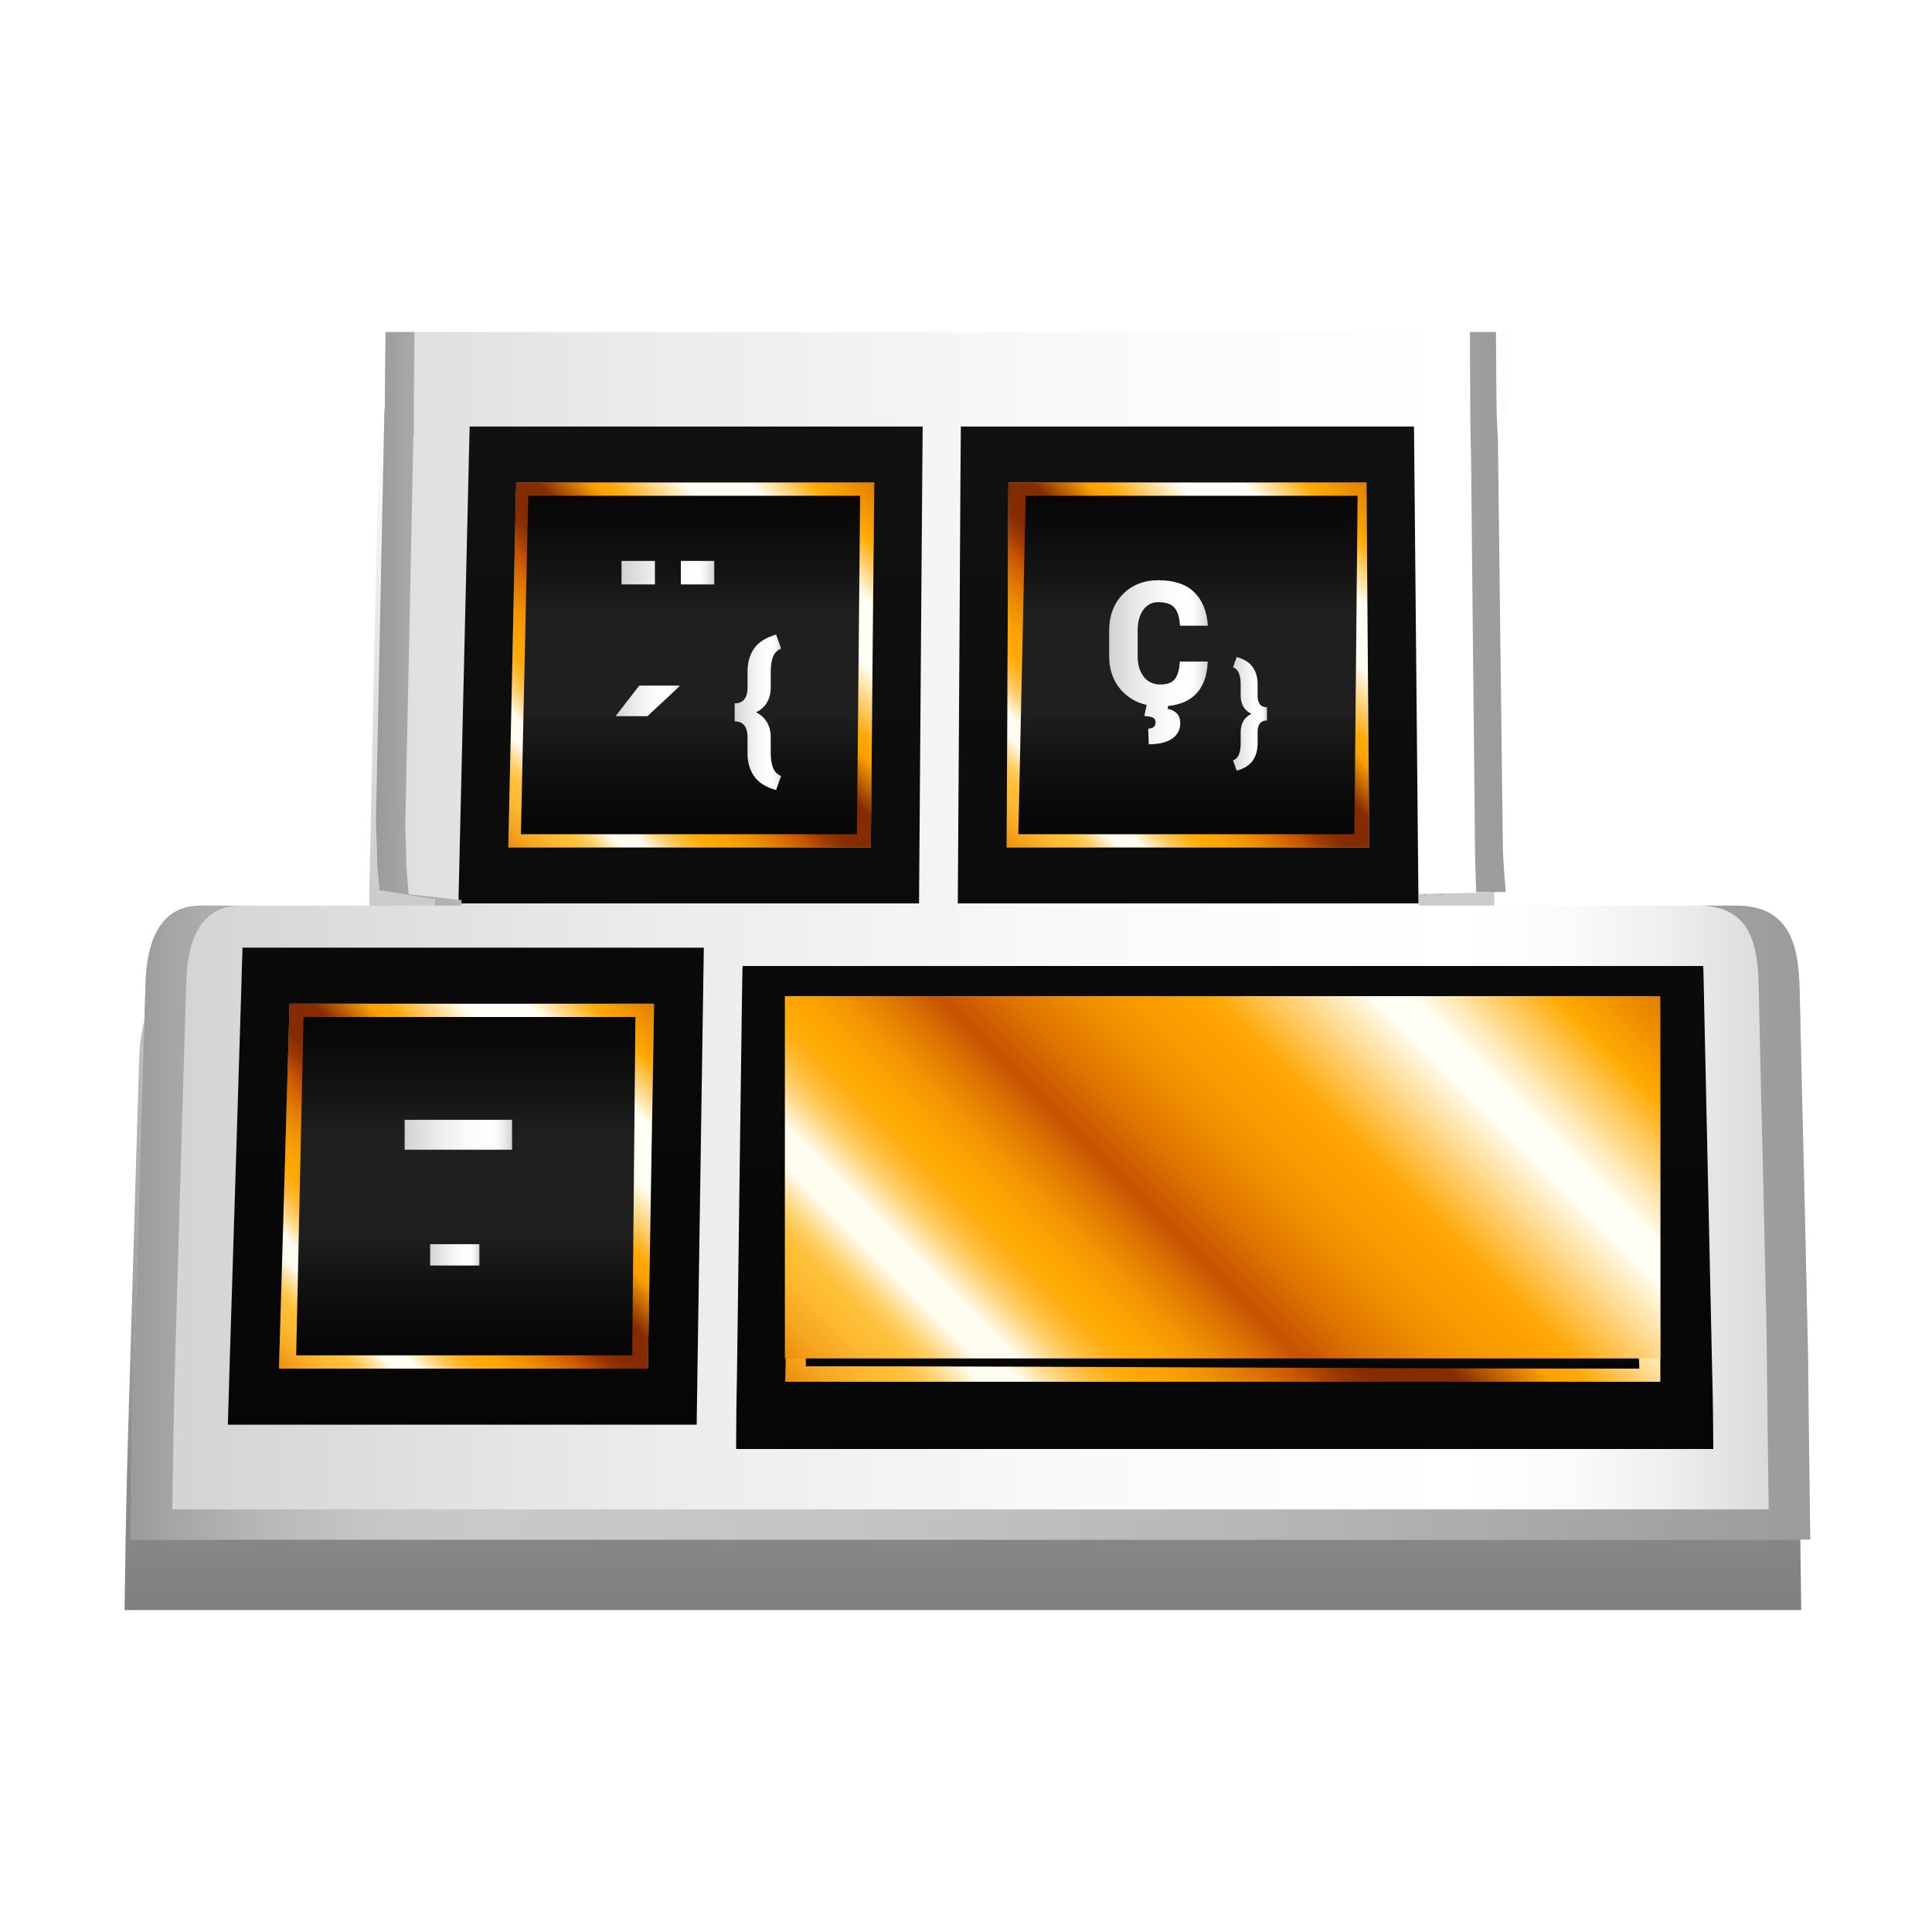
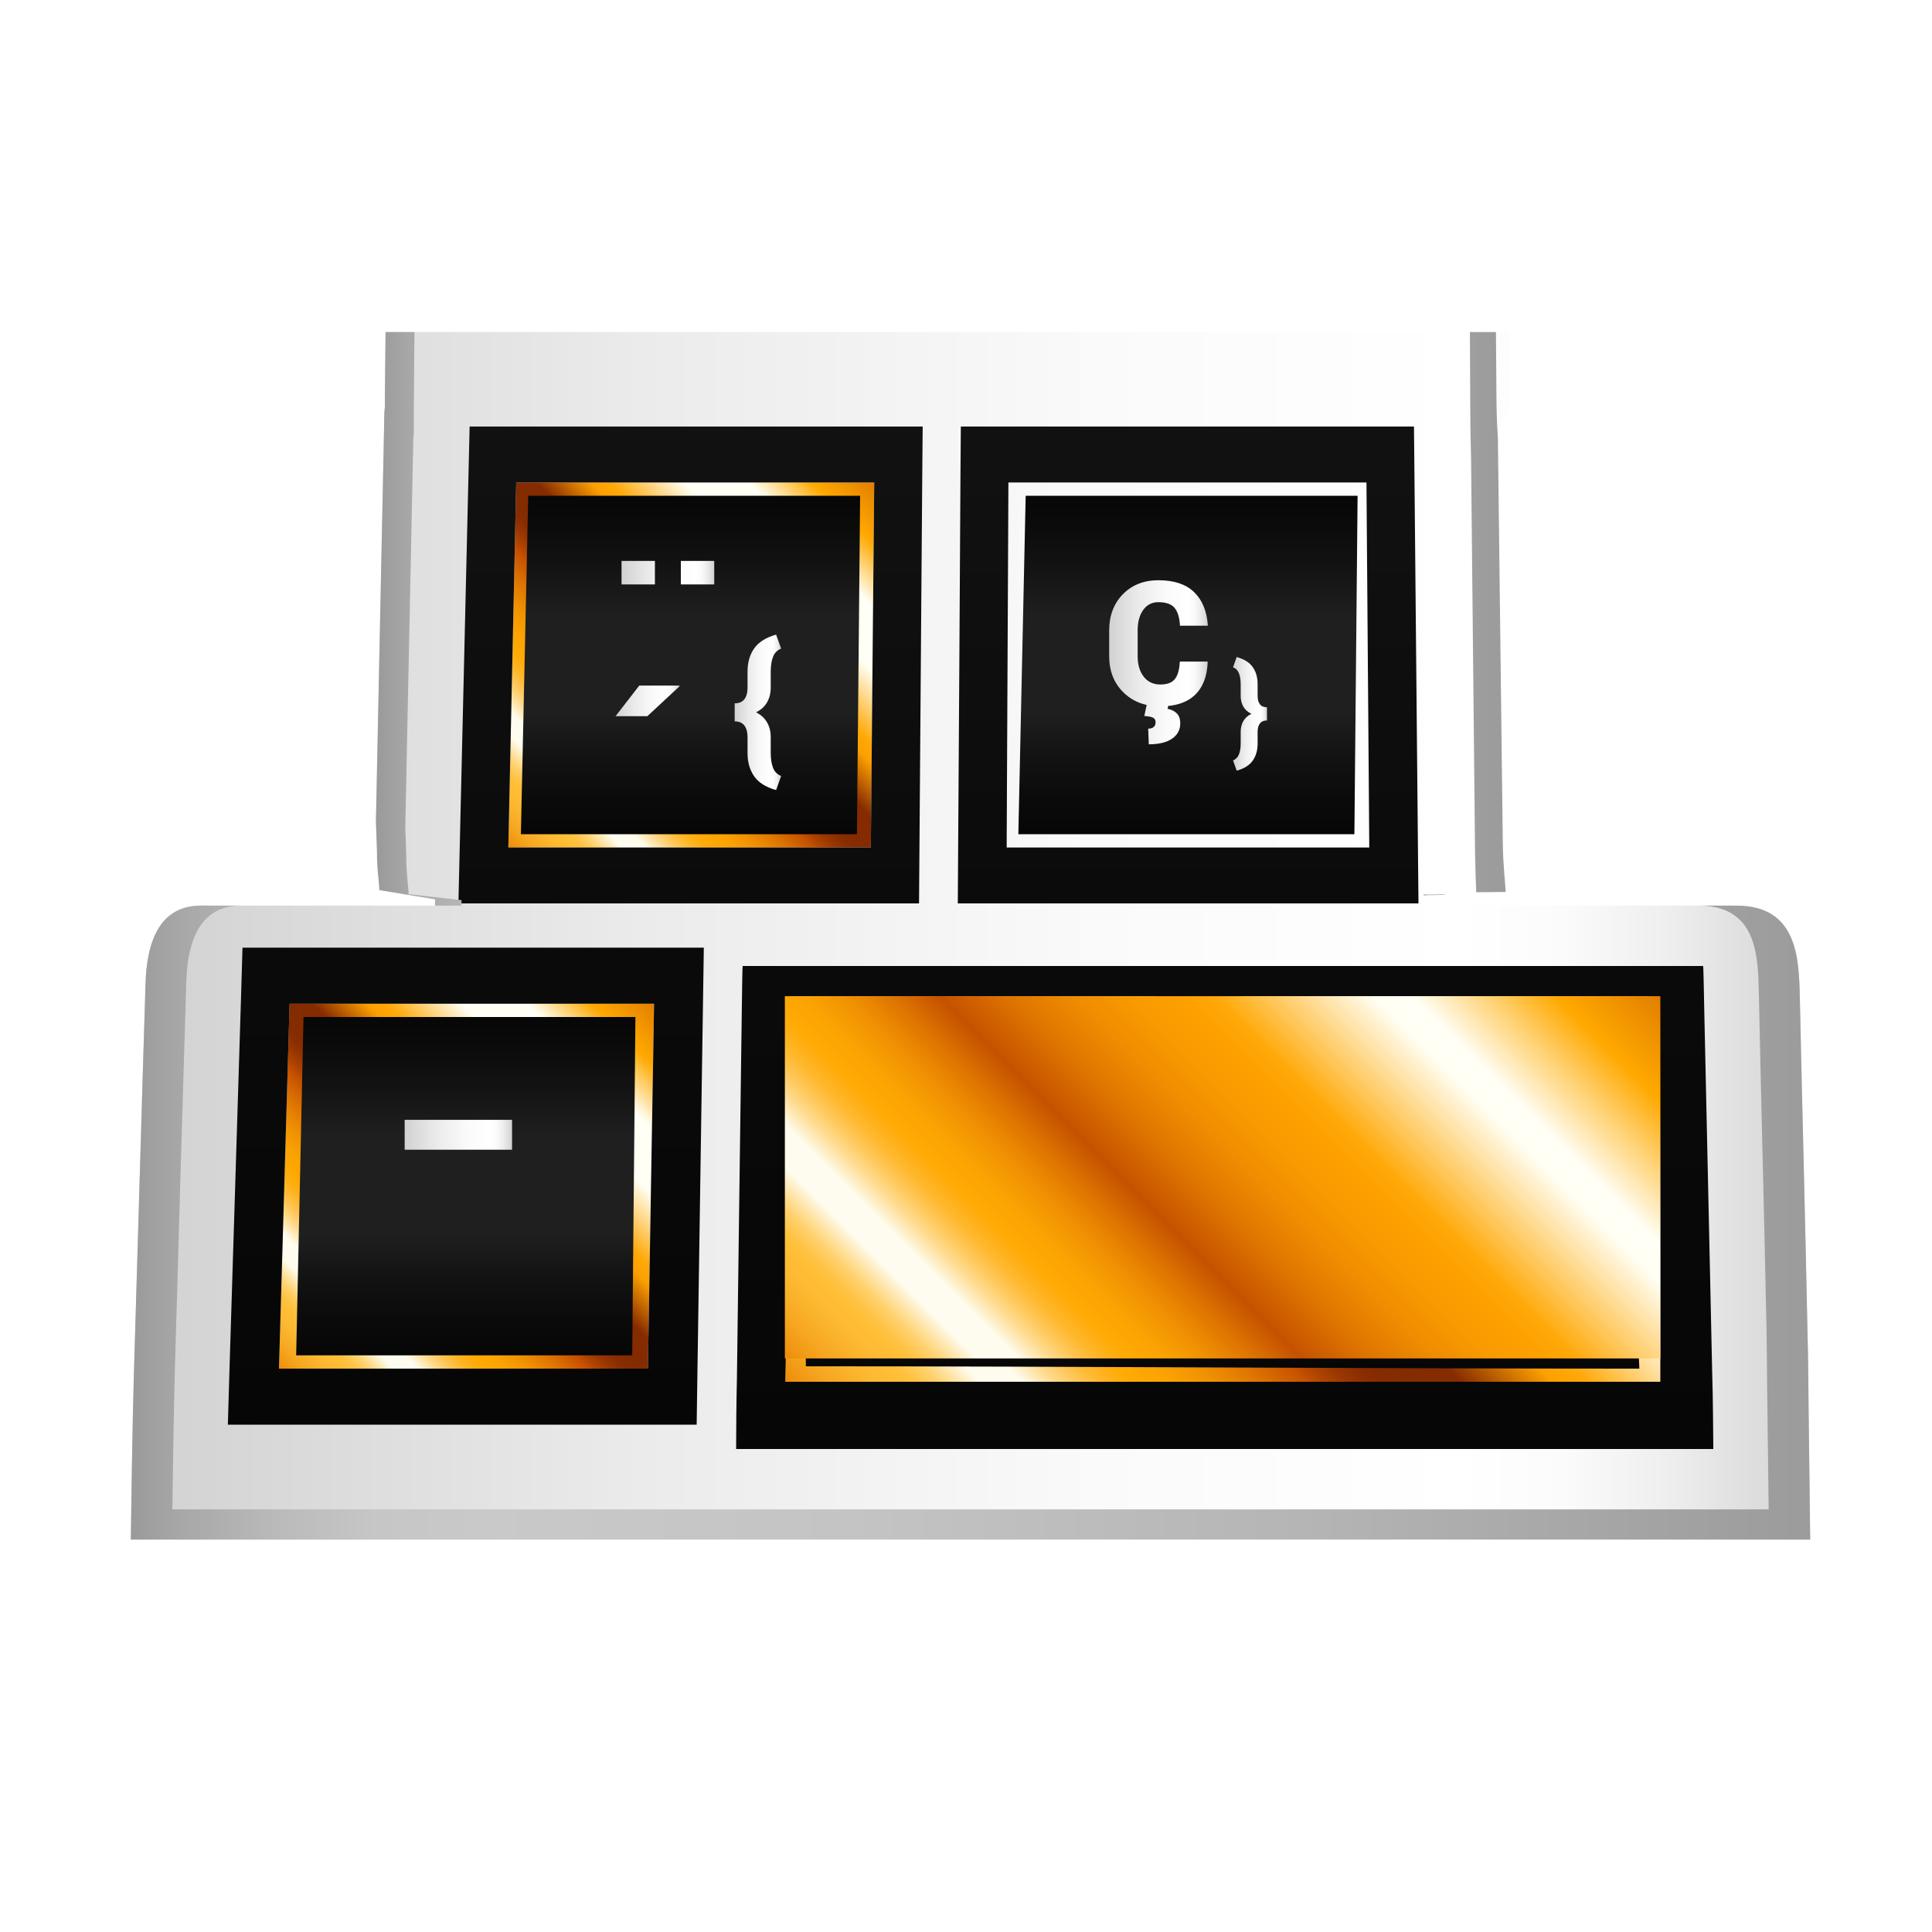
<svg xmlns="http://www.w3.org/2000/svg" version="1.1" id="Capa_1" x="0px" y="0px" width="64px" height="64px" viewBox="0 0 64 64" enable-background="new 0 0 64 64" xml:space="preserve">
  <filter id="AI_DesenfoqueGaussiano_4">
    <feGaussianBlur stdDeviation="3" />
  </filter>
  <g opacity="0.5" filter="url(#AI_DesenfoqueGaussiano_4)">
    <linearGradient id="SVGID_1_" gradientUnits="userSpaceOnUse" x1="31.896" y1="53.334" x2="31.896" y2="13.731">
      <stop offset="0" style="stop-color:#000000" />
      <stop offset="1" style="stop-color:#000000;stop-opacity:0" />
    </linearGradient>
-     <path fill="url(#SVGID_1_)" d="M59.616,49.297c-0.008-0.743-0.014-1.595-0.022-1.954c-0.047-2.17-0.092-4.197-0.139-6.161   c-0.044-1.862-0.088-3.631-0.132-5.694c-0.029-1.255-0.073-3.057-2.093-3.057h-1.252h-8.846V32.19v-0.016v0.258l0,0v-0.285   l2.201-0.05c0-0.002,0-0.007,0-0.009l0.277-0.004c-0.002-0.143-0.099-0.92-0.102-1.641l-0.165-13.336l-0.029-0.513   c-0.001-0.038-0.003-0.073-0.004-0.11c0.006-0.129,0.024-0.293,0.024-0.757v-1.996h-0.06h-0.859h-16.11h-0.02h-2.648H29.52H13.505   H12.55l-0.022,1.978c-0.004,0.203,0.002,0.298,0,0.377c-0.027,0.173-0.021,0.33-0.026,0.559L12.23,29.759l0.036,0.998   c-0.01,0.542,0.086,1.102,0.078,1.266l1.843,0.253c-0.001,0.008-0.001,0.157-0.001,0.157H7.962c-0.034,0-0.074,0-0.117,0H6.717   c-0.502,0-2.03-0.131-2.107,2.648c-0.067,2.184-0.135,4.447-0.201,6.771c-0.063,2.173-0.127,4.308-0.188,6.355   c-0.019,0.657-0.041,1.73-0.059,2.77l-0.036,2.358h17.596h2.735h35.211L59.616,49.297z" />
  </g>
  <g>
    <linearGradient id="SVGID_2_" gradientUnits="userSpaceOnUse" x1="4.334" y1="31" x2="59.965" y2="31">
      <stop offset="0" style="stop-color:#D1D1D1" />
      <stop offset="0.008" style="stop-color:#D2D2D2" />
      <stop offset="0.303" style="stop-color:#EBEBEB" />
      <stop offset="0.573" style="stop-color:#FAFAFA" />
      <stop offset="0.792" style="stop-color:#FFFFFF" />
      <stop offset="0.854" style="stop-color:#FBFBFB" />
      <stop offset="0.913" style="stop-color:#EFEFEF" />
      <stop offset="0.971" style="stop-color:#DCDCDC" />
      <stop offset="1" style="stop-color:#D0D0D0" />
    </linearGradient>
    <path fill="url(#SVGID_2_)" d="M59.914,46.874c-0.008-0.744-0.014-1.639-0.022-1.999c-0.047-2.174-0.092-4.225-0.139-6.191   c-0.045-1.865-0.089-3.597-0.132-5.663C59.592,31.764,59.548,30,57.525,30H47v-0.387l2.386-0.05   c-0.003-0.144,0.155-0.928,0.149-1.65l-0.036-13.361l0.255-0.516C49.751,13.868,50,13.768,50,13.166V11H32.558h-2.789H12.772   l-0.022,2.064c-0.003,0.204,0.003,0.341,0,0.419c-0.026,0.174-0.021,0.352-0.025,0.582L12.453,27.21l0.036,1.004   c-0.01,0.542,0.085,1.107,0.077,1.271l1.846,0.306C14.411,29.797,14.411,30,14.41,30H6.931c-0.503,0-2.034-0.182-2.111,2.603   c-0.067,2.188-0.135,4.428-0.202,6.755C4.555,41.534,4.491,43.66,4.43,45.71c-0.019,0.659-0.042,1.81-0.06,2.851L4.334,51h17.624   h2.74h35.267L59.914,46.874z" />
    <linearGradient id="SVGID_3_" gradientUnits="userSpaceOnUse" x1="16.072" y1="28.932" x2="29.511" y2="15.492">
      <stop offset="0" style="stop-color:#C76200" />
      <stop offset="0.049" style="stop-color:#E98200" />
      <stop offset="0.054" style="stop-color:#EB8705" />
      <stop offset="0.091" style="stop-color:#F6A620" />
      <stop offset="0.123" style="stop-color:#FDB831" />
      <stop offset="0.145" style="stop-color:#FFBF37" />
      <stop offset="0.151" style="stop-color:#FFC13E" />
      <stop offset="0.16" style="stop-color:#FFC852" />
      <stop offset="0.171" style="stop-color:#FFD372" />
      <stop offset="0.182" style="stop-color:#FEE29F" />
      <stop offset="0.195" style="stop-color:#FEF4D7" />
      <stop offset="0.2" style="stop-color:#FEFCEE" />
      <stop offset="0.23" style="stop-color:#FEFCEE" />
      <stop offset="0.239" style="stop-color:#FEEFC9" />
      <stop offset="0.254" style="stop-color:#FEDA8D" />
      <stop offset="0.269" style="stop-color:#FFC85C" />
      <stop offset="0.283" style="stop-color:#FFBB35" />
      <stop offset="0.296" style="stop-color:#FFB11A" />
      <stop offset="0.307" style="stop-color:#FFAB09" />
      <stop offset="0.315" style="stop-color:#FFA903" />
      <stop offset="0.337" style="stop-color:#FBA303" />
      <stop offset="0.367" style="stop-color:#F09202" />
      <stop offset="0.401" style="stop-color:#DE7501" />
      <stop offset="0.436" style="stop-color:#C65100" />
      <stop offset="0.447" style="stop-color:#B14500" />
      <stop offset="0.464" style="stop-color:#993700" />
      <stop offset="0.479" style="stop-color:#8A2E00" />
      <stop offset="0.491" style="stop-color:#852B00" />
      <stop offset="0.545" style="stop-color:#852B00" />
      <stop offset="0.612" style="stop-color:#FDA000" />
      <stop offset="0.636" style="stop-color:#FFA909" />
      <stop offset="0.727" style="stop-color:#FFFFF5" />
      <stop offset="0.806" style="stop-color:#FFFFF5" />
      <stop offset="0.885" style="stop-color:#FFA900" />
      <stop offset="0.958" style="stop-color:#E38000" />
      <stop offset="1" style="stop-color:#C76900" />
    </linearGradient>
    <path fill="url(#SVGID_3_)" d="M28.96,15.983c-3.953,0-7.906,0-11.86,0c-0.088,4.031-0.175,8.062-0.261,12.091   c4.001,0,8.003,0,12.008,0C28.884,24.043,28.923,20.015,28.96,15.983z" />
    <linearGradient id="SVGID_4_" gradientUnits="userSpaceOnUse" x1="22.875" y1="-122.245" x2="22.875" y2="54.565">
      <stop offset="0" style="stop-color:#040404" />
      <stop offset="0.125" style="stop-color:#0A0A0A" />
      <stop offset="0.25" style="stop-color:#131313" />
      <stop offset="0.375" style="stop-color:#1F1F1F" />
      <stop offset="0.635" style="stop-color:#1F1F1F" />
      <stop offset="0.75" style="stop-color:#131313" />
      <stop offset="0.875" style="stop-color:#0A0A0A" />
      <stop offset="1" style="stop-color:#040404" />
    </linearGradient>
    <path fill="url(#SVGID_4_)" d="M30.444,29.926c0.003-0.617,0.007-1.235,0.014-1.851c0.029-4.031,0.06-8.06,0.091-12.091   c0.007-0.618,0.01-1.237,0.016-1.854c-0.528,0-1.058,0-1.586,0c-3.946,0-7.893,0-11.837,0c-0.528,0-1.057,0-1.585,0   c-0.013,0.617-0.028,1.236-0.044,1.854c-0.094,4.031-0.188,8.062-0.284,12.091c-0.014,0.616-0.028,1.234-0.043,1.851   c0.538,0,1.075,0,1.613,0c4.01,0,8.022,0,12.033,0C29.366,29.926,29.905,29.926,30.444,29.926z M17.1,15.983   c3.954,0,7.908,0,11.86,0c-0.037,4.031-0.076,8.062-0.113,12.091c-4.005,0-8.007,0-12.008,0   C16.924,24.043,17.012,20.015,17.1,15.983z" />
    <linearGradient id="SVGID_5_" gradientUnits="userSpaceOnUse" x1="32.537" y1="28.875" x2="45.867" y2="15.545">
      <stop offset="0" style="stop-color:#C76200" />
      <stop offset="0.049" style="stop-color:#E98200" />
      <stop offset="0.054" style="stop-color:#EB8705" />
      <stop offset="0.091" style="stop-color:#F6A620" />
      <stop offset="0.123" style="stop-color:#FDB831" />
      <stop offset="0.145" style="stop-color:#FFBF37" />
      <stop offset="0.151" style="stop-color:#FFC13E" />
      <stop offset="0.16" style="stop-color:#FFC852" />
      <stop offset="0.171" style="stop-color:#FFD372" />
      <stop offset="0.182" style="stop-color:#FEE29F" />
      <stop offset="0.195" style="stop-color:#FEF4D7" />
      <stop offset="0.2" style="stop-color:#FEFCEE" />
      <stop offset="0.23" style="stop-color:#FEFCEE" />
      <stop offset="0.239" style="stop-color:#FEEFC9" />
      <stop offset="0.254" style="stop-color:#FEDA8D" />
      <stop offset="0.269" style="stop-color:#FFC85C" />
      <stop offset="0.283" style="stop-color:#FFBB35" />
      <stop offset="0.296" style="stop-color:#FFB11A" />
      <stop offset="0.307" style="stop-color:#FFAB09" />
      <stop offset="0.315" style="stop-color:#FFA903" />
      <stop offset="0.337" style="stop-color:#FBA303" />
      <stop offset="0.367" style="stop-color:#F09202" />
      <stop offset="0.401" style="stop-color:#DE7501" />
      <stop offset="0.436" style="stop-color:#C65100" />
      <stop offset="0.447" style="stop-color:#B14500" />
      <stop offset="0.464" style="stop-color:#993700" />
      <stop offset="0.479" style="stop-color:#8A2E00" />
      <stop offset="0.491" style="stop-color:#852B00" />
      <stop offset="0.545" style="stop-color:#852B00" />
      <stop offset="0.612" style="stop-color:#FDA000" />
      <stop offset="0.636" style="stop-color:#FFA909" />
      <stop offset="0.727" style="stop-color:#FFFFF5" />
      <stop offset="0.806" style="stop-color:#FFFFF5" />
      <stop offset="0.885" style="stop-color:#FFA900" />
      <stop offset="0.958" style="stop-color:#E38000" />
      <stop offset="1" style="stop-color:#C76900" />
    </linearGradient>
-     <path fill="url(#SVGID_5_)" d="M45.267,15.983c-3.956,0-7.909,0-11.861,0c-0.02,4.031-0.039,8.062-0.058,12.091   c4.003,0,8.009,0,12.012,0C45.328,24.043,45.297,20.015,45.267,15.983z" />
    <linearGradient id="SVGID_6_" gradientUnits="userSpaceOnUse" x1="39.358" y1="-122.245" x2="39.358" y2="54.565">
      <stop offset="0" style="stop-color:#040404" />
      <stop offset="0.125" style="stop-color:#0A0A0A" />
      <stop offset="0.25" style="stop-color:#131313" />
      <stop offset="0.375" style="stop-color:#1F1F1F" />
      <stop offset="0.635" style="stop-color:#1F1F1F" />
      <stop offset="0.75" style="stop-color:#131313" />
      <stop offset="0.875" style="stop-color:#0A0A0A" />
      <stop offset="1" style="stop-color:#040404" />
    </linearGradient>
    <path fill="url(#SVGID_6_)" d="M46.989,29.926c-0.005-0.617-0.013-1.235-0.018-1.851c-0.039-4.031-0.076-8.06-0.113-12.091   c-0.006-0.618-0.014-1.237-0.018-1.854c-0.528,0-1.059,0-1.589,0c-3.945,0-7.891,0-11.837,0c-0.528,0-1.058,0-1.585,0   c-0.005,0.617-0.009,1.236-0.014,1.854c-0.022,4.031-0.049,8.062-0.075,12.091c-0.005,0.616-0.009,1.234-0.012,1.851   c0.536,0,1.075,0,1.614,0c4.009,0,8.021,0,12.033,0C45.913,29.926,46.45,29.926,46.989,29.926z M33.405,15.983   c3.953,0,7.906,0,11.861,0c0.031,4.031,0.061,8.062,0.093,12.091c-4.003,0-8.009,0-12.012,0   C33.367,24.043,33.386,20.015,33.405,15.983z" />
    <linearGradient id="SVGID_7_" gradientUnits="userSpaceOnUse" x1="8.536" y1="46.287" x2="22.157" y2="32.667">
      <stop offset="0" style="stop-color:#C76200" />
      <stop offset="0.049" style="stop-color:#E98200" />
      <stop offset="0.054" style="stop-color:#EB8705" />
      <stop offset="0.091" style="stop-color:#F6A620" />
      <stop offset="0.123" style="stop-color:#FDB831" />
      <stop offset="0.145" style="stop-color:#FFBF37" />
      <stop offset="0.151" style="stop-color:#FFC13E" />
      <stop offset="0.16" style="stop-color:#FFC852" />
      <stop offset="0.171" style="stop-color:#FFD372" />
      <stop offset="0.182" style="stop-color:#FEE29F" />
      <stop offset="0.195" style="stop-color:#FEF4D7" />
      <stop offset="0.2" style="stop-color:#FEFCEE" />
      <stop offset="0.23" style="stop-color:#FEFCEE" />
      <stop offset="0.239" style="stop-color:#FEEFC9" />
      <stop offset="0.254" style="stop-color:#FEDA8D" />
      <stop offset="0.269" style="stop-color:#FFC85C" />
      <stop offset="0.283" style="stop-color:#FFBB35" />
      <stop offset="0.296" style="stop-color:#FFB11A" />
      <stop offset="0.307" style="stop-color:#FFAB09" />
      <stop offset="0.315" style="stop-color:#FFA903" />
      <stop offset="0.337" style="stop-color:#FBA303" />
      <stop offset="0.367" style="stop-color:#F09202" />
      <stop offset="0.401" style="stop-color:#DE7501" />
      <stop offset="0.436" style="stop-color:#C65100" />
      <stop offset="0.447" style="stop-color:#B14500" />
      <stop offset="0.464" style="stop-color:#993700" />
      <stop offset="0.479" style="stop-color:#8A2E00" />
      <stop offset="0.491" style="stop-color:#852B00" />
      <stop offset="0.545" style="stop-color:#852B00" />
      <stop offset="0.612" style="stop-color:#FDA000" />
      <stop offset="0.636" style="stop-color:#FFA909" />
      <stop offset="0.727" style="stop-color:#FFFFF5" />
      <stop offset="0.806" style="stop-color:#FFFFF5" />
      <stop offset="0.885" style="stop-color:#FFA900" />
      <stop offset="0.958" style="stop-color:#E38000" />
      <stop offset="1" style="stop-color:#C76900" />
    </linearGradient>
-     <path fill="url(#SVGID_7_)" d="M21.667,33.249c-4.025,0-8.049,0-12.074,0c-0.117,4.028-0.235,8.06-0.352,12.089   c4.074,0,8.148,0,12.222,0C21.531,41.309,21.598,37.277,21.667,33.249z" />
+     <path fill="url(#SVGID_7_)" d="M21.667,33.249c-4.025,0-8.049,0-12.074,0c-0.117,4.028-0.235,8.06-0.352,12.089   c4.074,0,8.148,0,12.222,0z" />
    <linearGradient id="SVGID_8_" gradientUnits="userSpaceOnUse" x1="15.431" y1="-122.287" x2="15.431" y2="54.568">
      <stop offset="0" style="stop-color:#040404" />
      <stop offset="0.125" style="stop-color:#0A0A0A" />
      <stop offset="0.25" style="stop-color:#131313" />
      <stop offset="0.375" style="stop-color:#1F1F1F" />
      <stop offset="0.635" style="stop-color:#1F1F1F" />
      <stop offset="0.75" style="stop-color:#131313" />
      <stop offset="0.875" style="stop-color:#0A0A0A" />
      <stop offset="1" style="stop-color:#040404" />
    </linearGradient>
    <path fill="url(#SVGID_8_)" d="M21.434,47.195c0.549,0,1.097,0,1.644,0c0.01-0.619,0.018-1.237,0.027-1.857   c0.06-4.029,0.122-8.061,0.182-12.089c0.011-0.617,0.019-1.238,0.028-1.856c-0.538,0-1.078,0-1.618,0c-4.017,0-8.033,0-12.049,0   c-0.54,0-1.076,0-1.615,0c-0.019,0.618-0.038,1.239-0.055,1.856c-0.125,4.028-0.25,8.06-0.375,12.089   c-0.018,0.62-0.038,1.238-0.055,1.857c0.546,0,1.093,0,1.639,0C13.27,47.195,17.352,47.195,21.434,47.195z M9.593,33.249   c4.025,0,8.049,0,12.074,0c-0.068,4.028-0.135,8.06-0.204,12.089c-4.074,0-8.148,0-12.222,0   C9.358,41.309,9.476,37.277,9.593,33.249z" />
    <linearGradient id="SVGID_9_" gradientUnits="userSpaceOnUse" x1="40.571" y1="-123.608" x2="40.571" y2="55.465">
      <stop offset="0" style="stop-color:#040404" />
      <stop offset="0.125" style="stop-color:#0A0A0A" />
      <stop offset="0.25" style="stop-color:#131313" />
      <stop offset="0.375" style="stop-color:#1F1F1F" />
      <stop offset="0.635" style="stop-color:#1F1F1F" />
      <stop offset="0.75" style="stop-color:#131313" />
      <stop offset="0.875" style="stop-color:#0A0A0A" />
      <stop offset="1" style="stop-color:#040404" />
    </linearGradient>
    <path fill="url(#SVGID_9_)" d="M56.716,45.357c-0.085-4.03-0.172-7.767-0.258-11.795C56.443,32.943,56.432,32,56.417,32   c-0.602,0-1.203,0-1.805,0c-4.492,0-8.986,0-13.479,0c-0.416,0-0.833,0-1.25,0c-0.184,0-0.37,0-0.554,0c-0.354,0-0.707,0-1.06,0   c-4.018,0-8.034,0-12.051,0c-0.539,0-1.078,0-1.616,0c-0.008,0-0.017,0.551-0.025,1.168c-0.056,4.028-0.112,8.503-0.166,12.533   C24.403,46.319,24.394,46,24.385,48c0.547,0,1.095,0,1.642,0c4.083,0,8.164,0,12.248,0c0.371,0,0.742,0,1.114,0   c0.175,0,0.352,0,0.527,0c0.435,0,0.872,0,1.306,0c4.567,0,9.133,0,13.699,0c0.612,0,1.223,0,1.835,0   C56.74,46,56.73,45.977,56.716,45.357z M26.048,45c0.05-4,0.099-7,0.146-12c4.025,0,8.05,0,12.075,0c0.002,5,0.003,8,0.004,12   C34.197,45,30.123,45,26.048,45z M41.213,45c-0.024-4-0.046-7-0.07-12c4.5,0,9.001,0,13.504,0c0.08,5,0.157,8,0.236,12   C50.328,45,45.77,45,41.213,45z" />
    <linearGradient id="SVGID_10_" gradientUnits="userSpaceOnUse" x1="22.875" y1="15.672" x2="22.875" y2="28.117">
      <stop offset="0" style="stop-color:#040404" />
      <stop offset="0.125" style="stop-color:#0A0A0A" />
      <stop offset="0.25" style="stop-color:#131313" />
      <stop offset="0.375" style="stop-color:#1F1F1F" />
      <stop offset="0.635" style="stop-color:#1F1F1F" />
      <stop offset="0.75" style="stop-color:#131313" />
      <stop offset="0.875" style="stop-color:#0A0A0A" />
      <stop offset="1" style="stop-color:#040404" />
    </linearGradient>
    <path fill="url(#SVGID_10_)" d="M28.493,16.424c-3.665,0-7.331,0-10.995,0c-0.082,3.737-0.163,7.474-0.243,11.21   c3.711,0,7.42,0,11.132,0C28.423,23.898,28.458,20.161,28.493,16.424z" />
    <linearGradient id="SVGID_11_" gradientUnits="userSpaceOnUse" x1="15.431" y1="32.937" x2="15.431" y2="45.381">
      <stop offset="0" style="stop-color:#040404" />
      <stop offset="0.125" style="stop-color:#0A0A0A" />
      <stop offset="0.25" style="stop-color:#131313" />
      <stop offset="0.375" style="stop-color:#1F1F1F" />
      <stop offset="0.635" style="stop-color:#1F1F1F" />
      <stop offset="0.75" style="stop-color:#131313" />
      <stop offset="0.875" style="stop-color:#0A0A0A" />
      <stop offset="1" style="stop-color:#040404" />
    </linearGradient>
    <path fill="url(#SVGID_11_)" d="M21.049,33.689c-3.665,0-7.33,0-10.995,0c-0.082,3.736-0.162,7.473-0.243,11.209   c3.711,0,7.42,0,11.132,0C20.98,41.162,21.015,37.425,21.049,33.689z" />
    <linearGradient id="SVGID_12_" gradientUnits="userSpaceOnUse" x1="39.353" y1="15.672" x2="39.353" y2="28.117">
      <stop offset="0" style="stop-color:#040404" />
      <stop offset="0.125" style="stop-color:#0A0A0A" />
      <stop offset="0.25" style="stop-color:#131313" />
      <stop offset="0.375" style="stop-color:#1F1F1F" />
      <stop offset="0.635" style="stop-color:#1F1F1F" />
      <stop offset="0.75" style="stop-color:#131313" />
      <stop offset="0.875" style="stop-color:#0A0A0A" />
      <stop offset="1" style="stop-color:#040404" />
    </linearGradient>
    <path fill="url(#SVGID_12_)" d="M44.972,16.424c-3.665,0-7.331,0-10.995,0c-0.081,3.737-0.163,7.474-0.243,11.21   c3.71,0,7.419,0,11.132,0C44.902,23.898,44.937,20.161,44.972,16.424z" />
    <linearGradient id="SVGID_13_" gradientUnits="userSpaceOnUse" x1="28.881" y1="51.409" x2="51.913" y2="28.378">
      <stop offset="0" style="stop-color:#C76200" />
      <stop offset="0.049" style="stop-color:#E98200" />
      <stop offset="0.054" style="stop-color:#EB8705" />
      <stop offset="0.091" style="stop-color:#F6A620" />
      <stop offset="0.123" style="stop-color:#FDB831" />
      <stop offset="0.145" style="stop-color:#FFBF37" />
      <stop offset="0.151" style="stop-color:#FFC13E" />
      <stop offset="0.16" style="stop-color:#FFC852" />
      <stop offset="0.171" style="stop-color:#FFD372" />
      <stop offset="0.182" style="stop-color:#FEE29F" />
      <stop offset="0.195" style="stop-color:#FEF4D7" />
      <stop offset="0.2" style="stop-color:#FEFCEE" />
      <stop offset="0.23" style="stop-color:#FEFCEE" />
      <stop offset="0.239" style="stop-color:#FEEFC9" />
      <stop offset="0.254" style="stop-color:#FEDA8D" />
      <stop offset="0.269" style="stop-color:#FFC85C" />
      <stop offset="0.283" style="stop-color:#FFBB35" />
      <stop offset="0.296" style="stop-color:#FFB11A" />
      <stop offset="0.307" style="stop-color:#FFAB09" />
      <stop offset="0.315" style="stop-color:#FFA903" />
      <stop offset="0.337" style="stop-color:#FBA303" />
      <stop offset="0.367" style="stop-color:#F09202" />
      <stop offset="0.401" style="stop-color:#DE7501" />
      <stop offset="0.436" style="stop-color:#C65100" />
      <stop offset="0.447" style="stop-color:#B14500" />
      <stop offset="0.464" style="stop-color:#993700" />
      <stop offset="0.479" style="stop-color:#8A2E00" />
      <stop offset="0.491" style="stop-color:#852B00" />
      <stop offset="0.545" style="stop-color:#852B00" />
      <stop offset="0.612" style="stop-color:#FDA000" />
      <stop offset="0.636" style="stop-color:#FFA909" />
      <stop offset="0.727" style="stop-color:#FFFFF5" />
      <stop offset="0.806" style="stop-color:#FFFFF5" />
      <stop offset="0.885" style="stop-color:#FFA900" />
      <stop offset="0.958" style="stop-color:#E38000" />
      <stop offset="1" style="stop-color:#C76900" />
    </linearGradient>
    <path fill="url(#SVGID_13_)" d="M54.991,33.249c-9.502,0-19.294,0.367-28.797,0.367c-0.113,4.173-0.067,7.98-0.183,12.156   c9.617,0,19.368,0,28.99,0C55,41.596,54.996,37.421,54.991,33.249z" />
    <linearGradient id="SVGID_14_" gradientUnits="userSpaceOnUse" x1="828.264" y1="33.377" x2="828.264" y2="45.821" gradientTransform="matrix(-1 0 0 1 868.752 0)">
      <stop offset="0" style="stop-color:#040404" />
      <stop offset="0.125" style="stop-color:#0A0A0A" />
      <stop offset="0.25" style="stop-color:#131313" />
      <stop offset="0.375" style="stop-color:#1F1F1F" />
      <stop offset="0.635" style="stop-color:#1F1F1F" />
      <stop offset="0.75" style="stop-color:#131313" />
      <stop offset="0.875" style="stop-color:#0A0A0A" />
      <stop offset="1" style="stop-color:#040404" />
    </linearGradient>
    <path fill="url(#SVGID_14_)" d="M26.697,34.129c9.002,0,18.449,0,27.453,0c0.201,3.735-0.043,7.473,0.156,11.209   c-9.117,0-18.49-0.078-27.609-0.078C26.609,41.522,26.78,37.864,26.697,34.129z" />
    <g>
      <linearGradient id="SVGID_15_" gradientUnits="userSpaceOnUse" x1="47.164" y1="29.644" x2="47.861" y2="29.644">
        <stop offset="0" style="stop-color:#9A9A9A" />
        <stop offset="0.029" style="stop-color:#A7A7A7" />
        <stop offset="0.087" style="stop-color:#BABABA" />
        <stop offset="0.146" style="stop-color:#C6C6C6" />
        <stop offset="0.208" style="stop-color:#C9C9C9" />
        <stop offset="0.427" style="stop-color:#C4C4C4" />
        <stop offset="0.697" style="stop-color:#B5B5B5" />
        <stop offset="0.992" style="stop-color:#9C9C9C" />
        <stop offset="1" style="stop-color:#9C9C9C" />
      </linearGradient>
      <polygon fill="url(#SVGID_15_)" points="47.164,29.624 47.861,29.624 47.861,29.64 47.164,29.664   " />
      <linearGradient id="SVGID_16_" gradientUnits="userSpaceOnUse" x1="12.453" y1="20.5" x2="49.88" y2="20.5">
        <stop offset="0" style="stop-color:#9A9A9A" />
        <stop offset="0.029" style="stop-color:#A7A7A7" />
        <stop offset="0.087" style="stop-color:#BABABA" />
        <stop offset="0.146" style="stop-color:#C6C6C6" />
        <stop offset="0.208" style="stop-color:#C9C9C9" />
        <stop offset="0.427" style="stop-color:#C4C4C4" />
        <stop offset="0.697" style="stop-color:#B5B5B5" />
        <stop offset="0.992" style="stop-color:#9C9C9C" />
        <stop offset="1" style="stop-color:#9C9C9C" />
      </linearGradient>
      <path fill="url(#SVGID_16_)" d="M12.566,29.485l1.846,0.306C14.411,29.799,14.411,30,14.41,30h0.877    c0.001,0,0.001-0.176,0.002-0.182l-1.755-0.197c0.008-0.154-0.083-0.729-0.074-1.246l-0.034-0.972l0.258-12.502    c0.005-0.218,0-0.39,0.025-0.556c0.002-0.074-0.003-0.701,0-0.895L13.729,11h16.157h2.652h16.155l0.011,2.466    c0.003,0.57,0.009,0.981,0.014,1.141l0.013,0.616l0.129,12.763c0.004,0.655,0.036,1.386,0.042,1.57l0.977-0.009    c-0.002-0.144-0.093-0.921-0.097-1.644l-0.162-13.356l-0.028-0.514c-0.004-0.168-0.017-0.352-0.021-0.952L49.555,11H32.558h-2.789    H12.772l-0.022,2.064c-0.003,0.204,0.003,0.341,0,0.419c-0.026,0.174-0.021,0.352-0.025,0.582L12.453,27.21l0.036,1.004    C12.479,28.756,12.574,29.321,12.566,29.485z" />
      <linearGradient id="SVGID_17_" gradientUnits="userSpaceOnUse" x1="4.334" y1="40.499" x2="59.965" y2="40.499">
        <stop offset="0" style="stop-color:#9A9A9A" />
        <stop offset="0.029" style="stop-color:#A7A7A7" />
        <stop offset="0.087" style="stop-color:#BABABA" />
        <stop offset="0.146" style="stop-color:#C6C6C6" />
        <stop offset="0.208" style="stop-color:#C9C9C9" />
        <stop offset="0.427" style="stop-color:#C4C4C4" />
        <stop offset="0.697" style="stop-color:#B5B5B5" />
        <stop offset="0.992" style="stop-color:#9C9C9C" />
        <stop offset="1" style="stop-color:#9C9C9C" />
      </linearGradient>
      <path fill="url(#SVGID_17_)" d="M59.914,46.874c-0.008-0.744-0.014-1.639-0.022-1.999c-0.047-2.174-0.092-4.225-0.139-6.191    c-0.045-1.865-0.089-3.597-0.132-5.663C59.592,31.764,59.548,30,57.525,30h-1.254c1.923,0,1.964,1.652,1.992,2.847    c0.041,1.964,0.083,3.663,0.125,5.437c0.045,1.868,0.087,3.697,0.131,5.763c0.008,0.34,0.014,1.342,0.022,2.048L58.59,50H25.066    h-2.604H5.709l0.035-2.342c0.017-0.99,0.039-1.943,0.057-2.568c0.059-1.949,0.119-4.096,0.178-6.164    c0.064-2.214,0.127-4.315,0.192-6.395C6.244,29.884,7.699,30,8.178,30H6.931c-0.503,0-2.034-0.182-2.111,2.603    c-0.067,2.188-0.135,4.428-0.202,6.755C4.555,41.534,4.491,43.66,4.43,45.71c-0.019,0.659-0.042,1.81-0.06,2.851L4.334,51h17.624    h2.74h35.267L59.914,46.874z" />
    </g>
    <g>
      <g>
        <linearGradient id="SVGID_18_" gradientUnits="userSpaceOnUse" x1="20.589" y1="18.971" x2="23.66" y2="18.971">
          <stop offset="0" style="stop-color:#D1D1D1" />
          <stop offset="0.008" style="stop-color:#D2D2D2" />
          <stop offset="0.303" style="stop-color:#EBEBEB" />
          <stop offset="0.573" style="stop-color:#FAFAFA" />
          <stop offset="0.792" style="stop-color:#FFFFFF" />
          <stop offset="0.854" style="stop-color:#FBFBFB" />
          <stop offset="0.913" style="stop-color:#EFEFEF" />
          <stop offset="0.971" style="stop-color:#DCDCDC" />
          <stop offset="1" style="stop-color:#D0D0D0" />
        </linearGradient>
        <path fill="url(#SVGID_18_)" d="M21.695,19.36h-1.106v-0.779h1.106V19.36z M23.66,19.36h-1.106v-0.779h1.106V19.36z" />
      </g>
      <g>
        <linearGradient id="SVGID_19_" gradientUnits="userSpaceOnUse" x1="20.391" y1="23.219" x2="22.511" y2="23.219">
          <stop offset="0" style="stop-color:#D1D1D1" />
          <stop offset="0.008" style="stop-color:#D2D2D2" />
          <stop offset="0.303" style="stop-color:#EBEBEB" />
          <stop offset="0.573" style="stop-color:#FAFAFA" />
          <stop offset="0.792" style="stop-color:#FFFFFF" />
          <stop offset="0.854" style="stop-color:#FBFBFB" />
          <stop offset="0.913" style="stop-color:#EFEFEF" />
          <stop offset="0.971" style="stop-color:#DCDCDC" />
          <stop offset="1" style="stop-color:#D0D0D0" />
        </linearGradient>
        <path fill="url(#SVGID_19_)" d="M21.176,22.711h1.328l0.007,0.022l-1.067,0.992h-1.053L21.176,22.711z" />
      </g>
      <g>
        <linearGradient id="SVGID_20_" gradientUnits="userSpaceOnUse" x1="24.337" y1="23.598" x2="25.877" y2="23.598">
          <stop offset="0" style="stop-color:#D1D1D1" />
          <stop offset="0.008" style="stop-color:#D2D2D2" />
          <stop offset="0.303" style="stop-color:#EBEBEB" />
          <stop offset="0.573" style="stop-color:#FAFAFA" />
          <stop offset="0.792" style="stop-color:#FFFFFF" />
          <stop offset="0.854" style="stop-color:#FBFBFB" />
          <stop offset="0.913" style="stop-color:#EFEFEF" />
          <stop offset="0.971" style="stop-color:#DCDCDC" />
          <stop offset="1" style="stop-color:#D0D0D0" />
        </linearGradient>
        <path fill="url(#SVGID_20_)" d="M25.71,26.173c-0.341-0.096-0.585-0.25-0.729-0.46c-0.145-0.211-0.218-0.466-0.218-0.766v-0.534     c0-0.161-0.035-0.288-0.105-0.38c-0.07-0.091-0.176-0.137-0.321-0.137v-0.597c0.145,0,0.251-0.045,0.321-0.135     c0.07-0.091,0.105-0.219,0.105-0.384v-0.534c0-0.3,0.073-0.555,0.218-0.764c0.144-0.209,0.388-0.362,0.729-0.46l0.166,0.463     c-0.127,0.052-0.218,0.142-0.268,0.271s-0.077,0.293-0.077,0.489v0.534c0,0.183-0.04,0.344-0.121,0.486     c-0.081,0.142-0.203,0.252-0.366,0.331c0.163,0.082,0.285,0.194,0.366,0.335c0.081,0.141,0.121,0.301,0.121,0.48v0.534     c0,0.196,0.026,0.359,0.077,0.49c0.05,0.129,0.141,0.219,0.268,0.271L25.71,26.173z" />
      </g>
    </g>
    <g>
      <linearGradient id="SVGID_21_" gradientUnits="userSpaceOnUse" x1="36.744" y1="21.938" x2="40.012" y2="21.938">
        <stop offset="0" style="stop-color:#D1D1D1" />
        <stop offset="0.008" style="stop-color:#D2D2D2" />
        <stop offset="0.303" style="stop-color:#EBEBEB" />
        <stop offset="0.573" style="stop-color:#FAFAFA" />
        <stop offset="0.792" style="stop-color:#FFFFFF" />
        <stop offset="0.854" style="stop-color:#FBFBFB" />
        <stop offset="0.913" style="stop-color:#EFEFEF" />
        <stop offset="0.971" style="stop-color:#DCDCDC" />
        <stop offset="1" style="stop-color:#D0D0D0" />
      </linearGradient>
      <path fill="url(#SVGID_21_)" d="M40,21.915l0.006,0.018c-0.019,0.476-0.16,0.839-0.423,1.089c-0.263,0.25-0.645,0.377-1.145,0.377    c-0.502,0-0.911-0.155-1.224-0.463c-0.315-0.309-0.471-0.71-0.471-1.202v-0.849c0-0.49,0.151-0.89,0.453-1.2    c0.303-0.309,0.695-0.464,1.178-0.464c0.514,0,0.906,0.13,1.177,0.388c0.271,0.259,0.426,0.625,0.46,1.102l-0.005,0.017h-0.918    c-0.013-0.264-0.072-0.46-0.177-0.589c-0.104-0.127-0.284-0.191-0.537-0.191c-0.214,0-0.382,0.085-0.504,0.258    c-0.123,0.172-0.184,0.396-0.184,0.675v0.854c0,0.28,0.067,0.507,0.2,0.68c0.134,0.173,0.318,0.26,0.553,0.26    c0.226,0,0.388-0.061,0.482-0.182c0.095-0.12,0.148-0.312,0.162-0.577H40z M38.707,23.312l-0.028,0.17    c0.119,0.02,0.218,0.068,0.298,0.144c0.081,0.077,0.12,0.189,0.12,0.338c0,0.212-0.09,0.38-0.27,0.505    c-0.18,0.124-0.438,0.187-0.772,0.187l-0.02-0.519c0.076,0,0.136-0.017,0.18-0.052c0.043-0.036,0.065-0.089,0.065-0.163    c0-0.07-0.028-0.12-0.085-0.148c-0.056-0.029-0.153-0.047-0.288-0.055l0.086-0.407H38.707z" />
    </g>
    <g>
      <linearGradient id="SVGID_22_" gradientUnits="userSpaceOnUse" x1="40.846" y1="23.648" x2="41.971" y2="23.648">
        <stop offset="0" style="stop-color:#D1D1D1" />
        <stop offset="0.008" style="stop-color:#D2D2D2" />
        <stop offset="0.303" style="stop-color:#EBEBEB" />
        <stop offset="0.573" style="stop-color:#FAFAFA" />
        <stop offset="0.792" style="stop-color:#FFFFFF" />
        <stop offset="0.854" style="stop-color:#FBFBFB" />
        <stop offset="0.913" style="stop-color:#EFEFEF" />
        <stop offset="0.971" style="stop-color:#DCDCDC" />
        <stop offset="1" style="stop-color:#D0D0D0" />
      </linearGradient>
      <path fill="url(#SVGID_22_)" d="M40.846,25.19c0.092-0.038,0.158-0.104,0.195-0.198c0.038-0.096,0.058-0.215,0.058-0.359v-0.39    c0-0.132,0.029-0.25,0.086-0.353c0.059-0.104,0.148-0.184,0.27-0.244c-0.122-0.058-0.211-0.139-0.27-0.241    c-0.058-0.104-0.086-0.222-0.086-0.355v-0.39c0-0.144-0.02-0.263-0.058-0.358c-0.037-0.095-0.103-0.162-0.195-0.198l0.121-0.339    c0.249,0.071,0.428,0.183,0.533,0.336c0.107,0.153,0.16,0.339,0.16,0.559v0.39c0,0.121,0.024,0.214,0.076,0.28    c0.05,0.066,0.128,0.099,0.235,0.099v0.437c-0.106,0-0.185,0.033-0.235,0.1c-0.052,0.066-0.076,0.16-0.076,0.277v0.39    c0,0.22-0.053,0.407-0.16,0.561c-0.105,0.153-0.284,0.266-0.533,0.336L40.846,25.19z" />
    </g>
    <g>
      <linearGradient id="SVGID_23_" gradientUnits="userSpaceOnUse" x1="13.405" y1="37.591" x2="16.963" y2="37.591">
        <stop offset="0" style="stop-color:#D1D1D1" />
        <stop offset="0.008" style="stop-color:#D2D2D2" />
        <stop offset="0.303" style="stop-color:#EBEBEB" />
        <stop offset="0.573" style="stop-color:#FAFAFA" />
        <stop offset="0.792" style="stop-color:#FFFFFF" />
        <stop offset="0.854" style="stop-color:#FBFBFB" />
        <stop offset="0.913" style="stop-color:#EFEFEF" />
        <stop offset="0.971" style="stop-color:#DCDCDC" />
        <stop offset="1" style="stop-color:#D0D0D0" />
      </linearGradient>
      <path fill="url(#SVGID_23_)" d="M16.963,38.086h-3.558v-0.99h3.558V38.086z" />
    </g>
    <g>
      <linearGradient id="SVGID_24_" gradientUnits="userSpaceOnUse" x1="14.248" y1="41.569" x2="15.881" y2="41.569">
        <stop offset="0" style="stop-color:#D1D1D1" />
        <stop offset="0.008" style="stop-color:#D2D2D2" />
        <stop offset="0.303" style="stop-color:#EBEBEB" />
        <stop offset="0.573" style="stop-color:#FAFAFA" />
        <stop offset="0.792" style="stop-color:#FFFFFF" />
        <stop offset="0.854" style="stop-color:#FBFBFB" />
        <stop offset="0.913" style="stop-color:#EFEFEF" />
        <stop offset="0.971" style="stop-color:#DCDCDC" />
        <stop offset="1" style="stop-color:#D0D0D0" />
      </linearGradient>
-       <path fill="url(#SVGID_24_)" d="M15.881,41.922h-1.633v-0.707h1.633V41.922z" />
    </g>
  </g>
  <linearGradient id="SVGID_25_" gradientUnits="userSpaceOnUse" x1="28.883" y1="50.617" x2="51.636" y2="27.864">
    <stop offset="0" style="stop-color:#C76200" />
    <stop offset="0.049" style="stop-color:#E98200" />
    <stop offset="0.054" style="stop-color:#EB8705" />
    <stop offset="0.091" style="stop-color:#F6A620" />
    <stop offset="0.123" style="stop-color:#FDB831" />
    <stop offset="0.145" style="stop-color:#FFBF37" />
    <stop offset="0.151" style="stop-color:#FFC13E" />
    <stop offset="0.16" style="stop-color:#FFC852" />
    <stop offset="0.171" style="stop-color:#FFD372" />
    <stop offset="0.182" style="stop-color:#FEE29F" />
    <stop offset="0.195" style="stop-color:#FEF4D7" />
    <stop offset="0.2" style="stop-color:#FEFCEE" />
    <stop offset="0.23" style="stop-color:#FEFCEE" />
    <stop offset="0.239" style="stop-color:#FEEFC9" />
    <stop offset="0.254" style="stop-color:#FEDA8D" />
    <stop offset="0.269" style="stop-color:#FFC85C" />
    <stop offset="0.283" style="stop-color:#FFBB35" />
    <stop offset="0.296" style="stop-color:#FFB11A" />
    <stop offset="0.307" style="stop-color:#FFAB09" />
    <stop offset="0.315" style="stop-color:#FFA903" />
    <stop offset="0.337" style="stop-color:#FBA303" />
    <stop offset="0.367" style="stop-color:#F09202" />
    <stop offset="0.401" style="stop-color:#DE7501" />
    <stop offset="0.436" style="stop-color:#C65100" />
    <stop offset="0.437" style="stop-color:#C65200" />
    <stop offset="0.486" style="stop-color:#DE7400" />
    <stop offset="0.533" style="stop-color:#EF8C00" />
    <stop offset="0.577" style="stop-color:#F99B00" />
    <stop offset="0.612" style="stop-color:#FDA000" />
    <stop offset="0.636" style="stop-color:#FFA909" />
    <stop offset="0.753" style="stop-color:#FFFFF5" />
    <stop offset="0.78" style="stop-color:#FFFFF5" />
    <stop offset="0.885" style="stop-color:#FFA900" />
    <stop offset="0.958" style="stop-color:#E38000" />
    <stop offset="1" style="stop-color:#C76900" />
  </linearGradient>
  <rect x="26" y="33" fill="url(#SVGID_25_)" width="29" height="12" />
</svg>